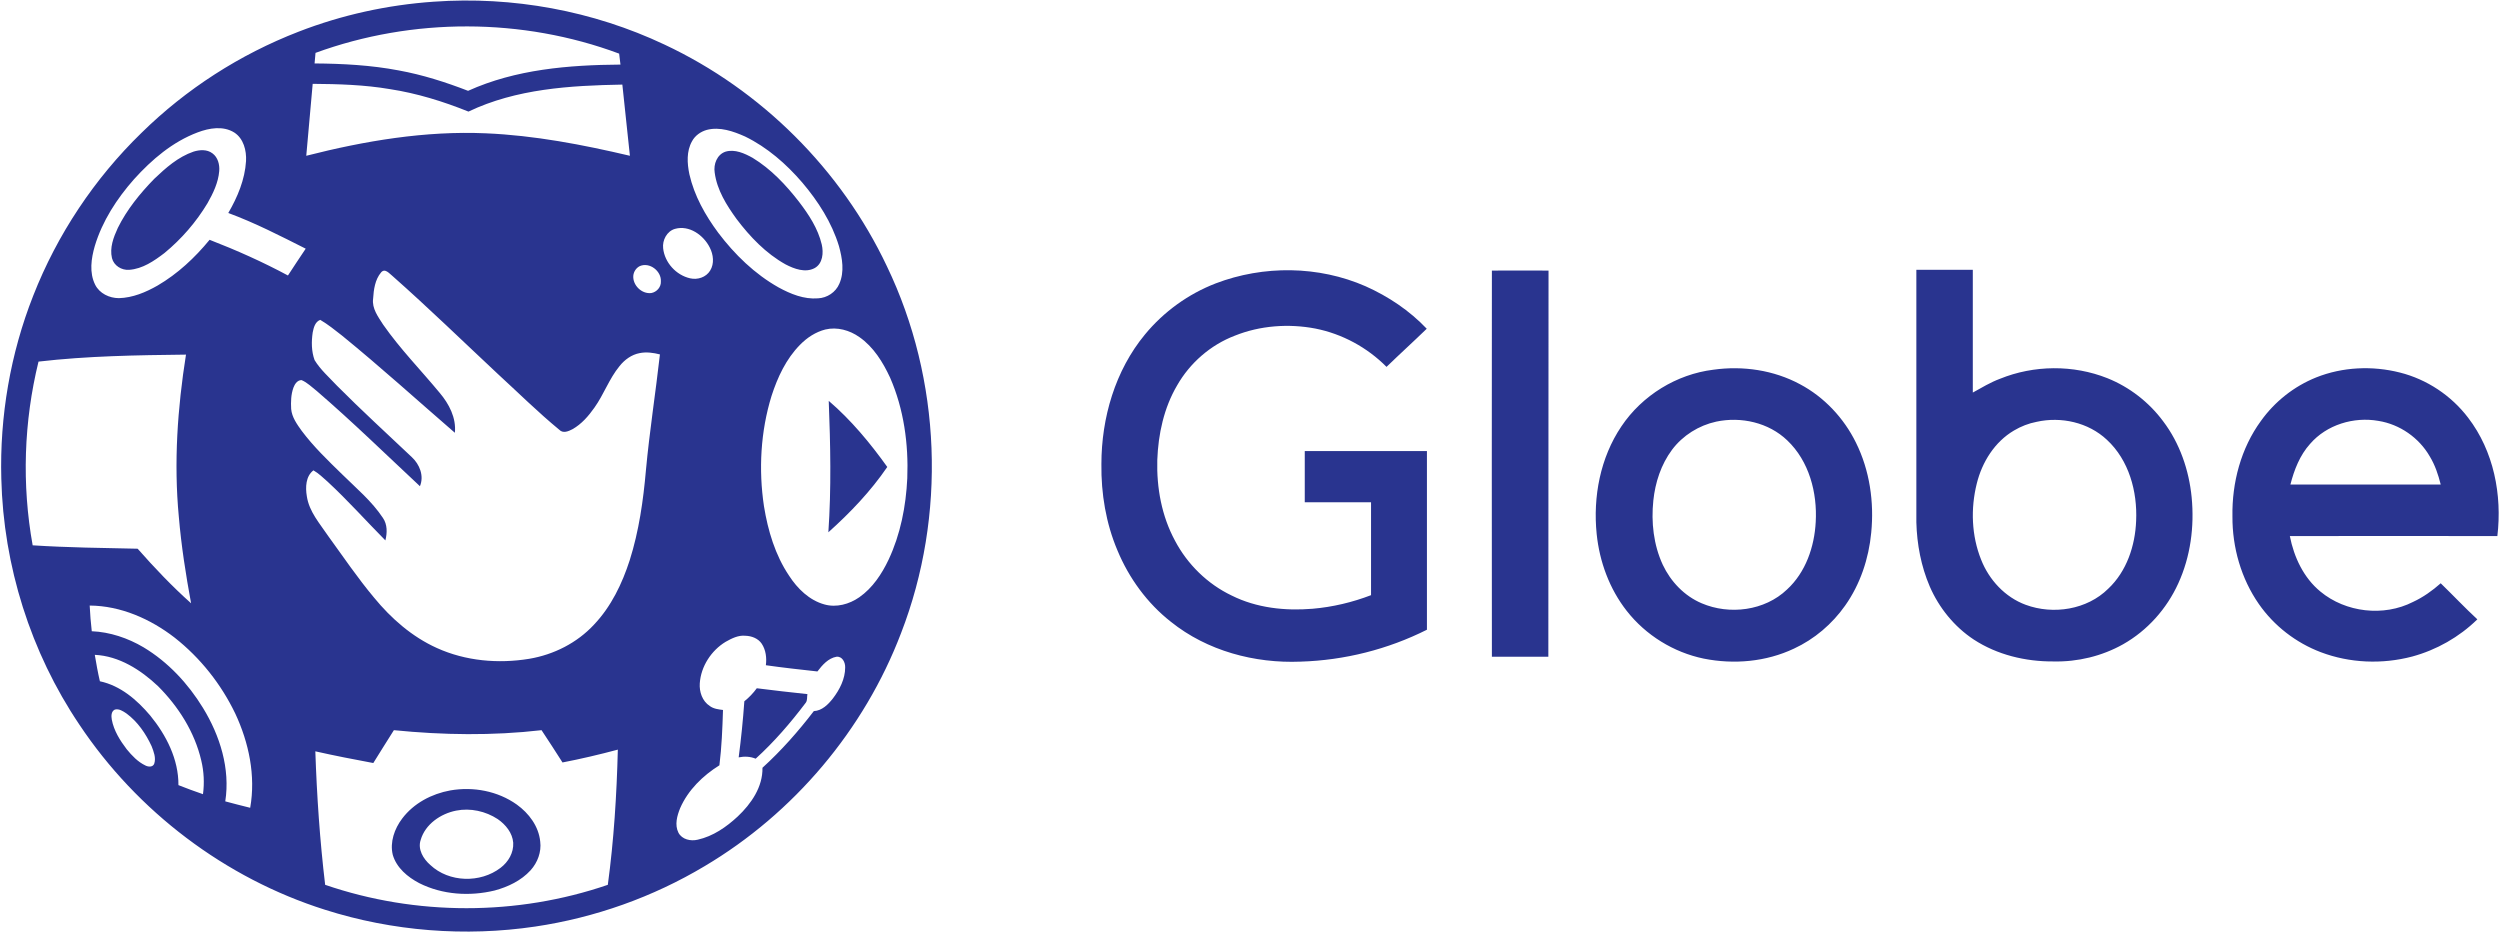
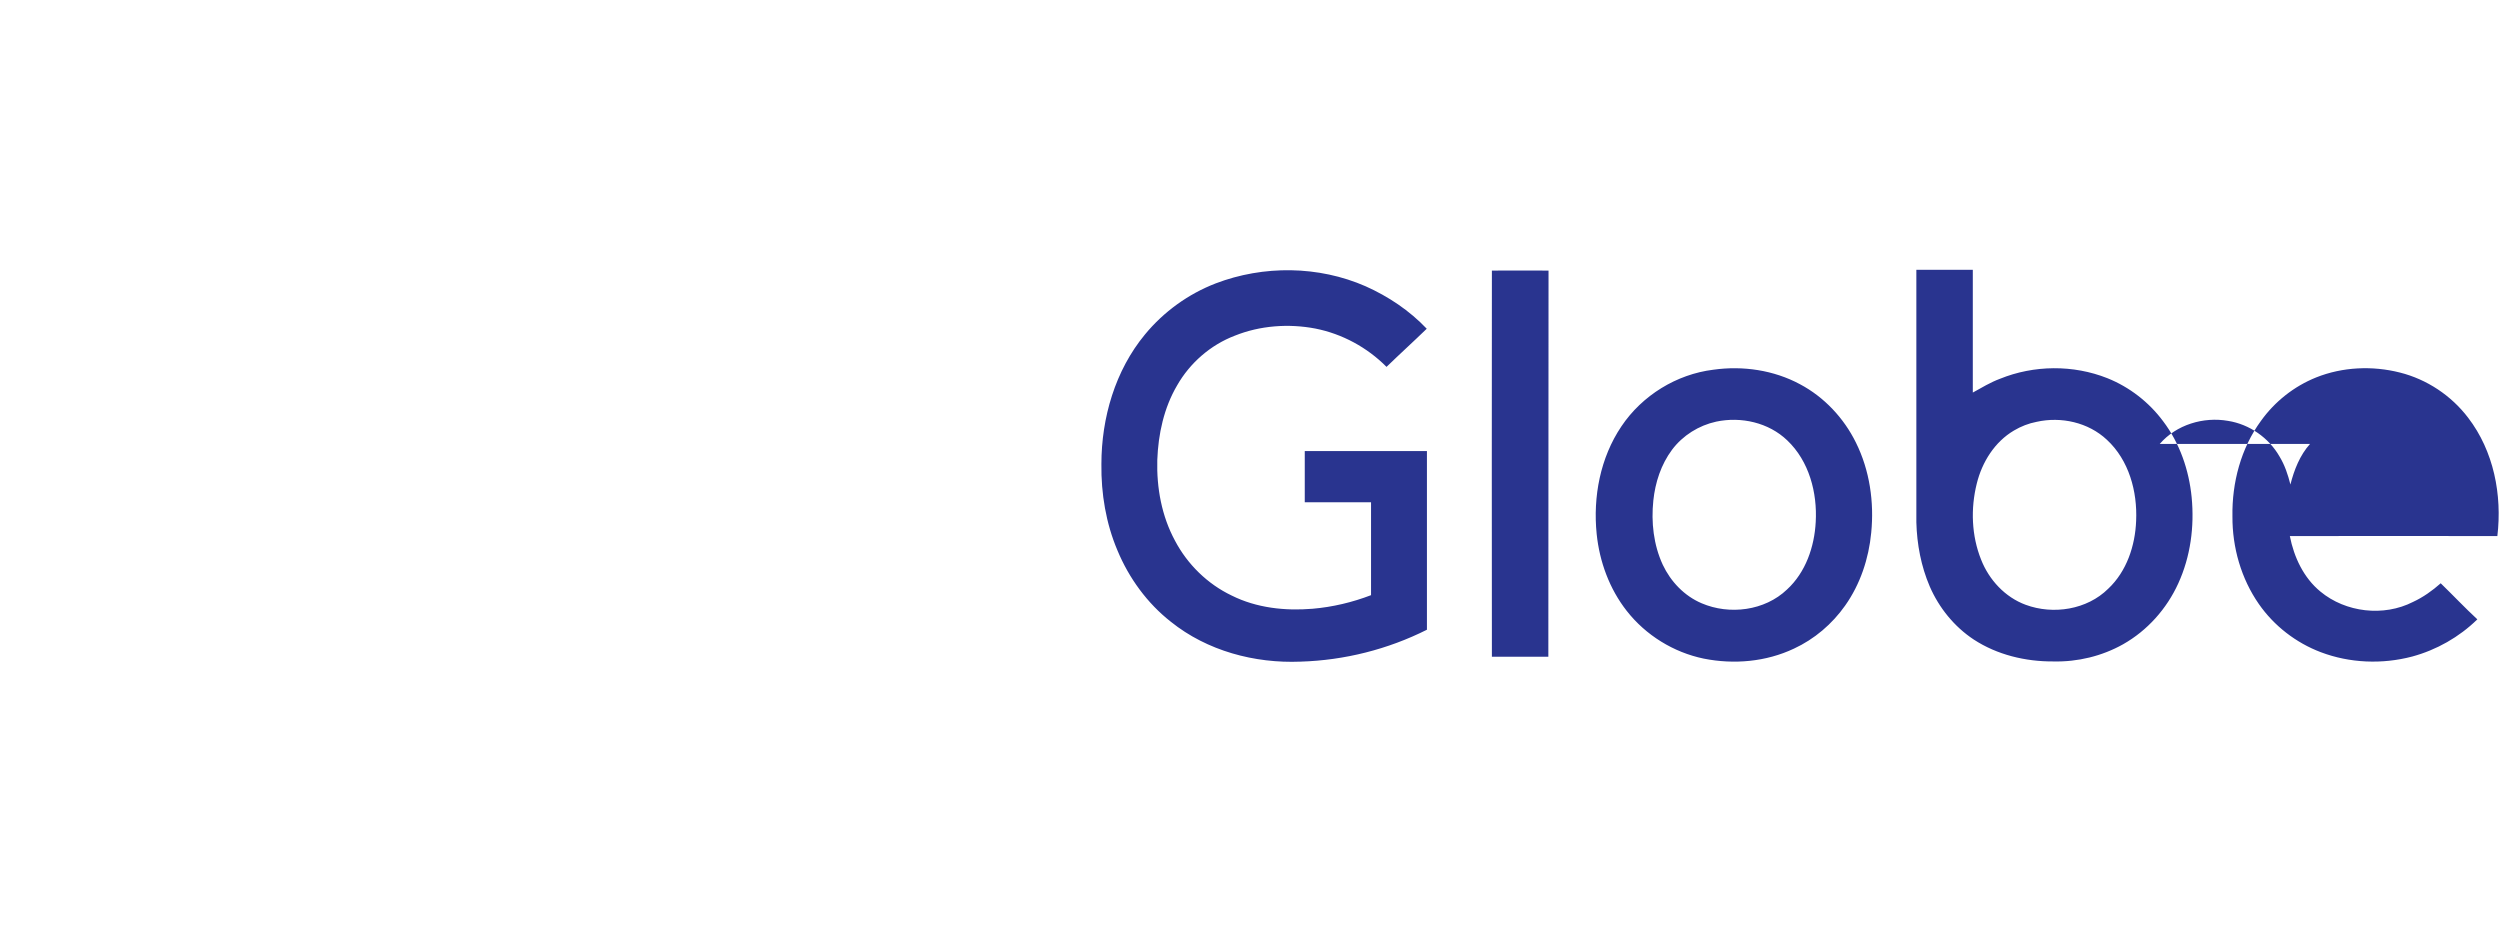
<svg xmlns="http://www.w3.org/2000/svg" version="1.2" viewBox="0 0 1324 494" width="1324" height="494">
  <title>Globe_Telecom_logo-svg</title>
  <style>
		.s0 { fill: #29348f } 
	</style>
  <g id="#29348fff">
-     <path id="Layer" fill-rule="evenodd" class="s0" d="m643.8 150.1c25.4-9.7 54.5-9.4 79.4 1.5 12.1 5.4 23.3 12.9 32.4 22.5-7 6.8-14.3 13.4-21.3 20.2-10.2-10.3-23.5-17.5-37.7-20.3-14.2-2.7-29.3-1.6-42.7 3.8-12.8 4.9-23.7 14.4-30.5 26.3-7 11.9-10 25.8-10.5 39.5-0.4 14.7 2.3 29.7 9.4 42.8 6.6 12.5 17.2 22.9 30 29 13.2 6.6 28.3 8.2 42.8 7 10.6-0.9 21.1-3.4 31-7.2 0-16.4 0-32.8 0-49.2q-17.5 0-35.1 0 0-13.5 0-27.1 32.3 0 64.7 0 0 47.3 0 94.6c-20.7 10.4-43.7 16.2-66.9 16.9-24.4 1-49.5-5.7-68.7-21.1-12.5-9.8-22.2-23.1-28.3-37.8-6.1-14.4-8.7-30.1-8.5-45.7 0-24.5 7.3-49.6 23.1-68.7 9.9-12 22.9-21.4 37.4-27zm371.1-7.2c10 0 19.9 0 29.9 0q0 32.5 0 65c4.7-2.6 9.3-5.4 14.4-7.3 18-7.3 38.8-7.5 56.9-0.3 11.7 4.7 22 12.7 29.5 22.8 8.8 11.6 13.7 25.9 15.1 40.3 1.5 15.5-0.6 31.4-7.1 45.6-6.1 13.4-16.3 24.9-29.2 32.2-11.2 6.3-24.1 9.4-36.9 9.1-14.8 0.1-29.8-3.5-42.2-11.6-10.3-6.8-18.4-16.8-23.3-28.1-4.6-10.7-6.8-22.4-7.1-34q0-66.9 0-133.7zm63.7 80.5c-4.2 0.8-8.3 2.4-12 4.6-10.2 6-16.9 16.7-19.7 28.1-3.3 13.2-2.8 27.6 2.3 40.3 4.2 10.7 12.7 19.9 23.6 23.9 14.6 5.4 32.5 2.6 43.7-8.5 9.8-9.2 14.3-22.8 14.8-36 0.7-15.5-3.8-32.1-15.5-42.9-9.8-9.2-24.2-12.4-37.2-9.5zm-288.5-80.1c10 0 20-0.1 30 0-0.1 68.2 0 136.4-0.1 204.5q-15 0-29.9 0-0.1-102.2 0-204.5zm117.3 52.5c15.6-2.2 32 0.2 45.9 7.7 12.8 6.8 23.2 17.9 29.6 30.9 7.3 14.7 9.7 31.5 8.1 47.7-1.3 13.7-5.8 27.3-13.8 38.6-6.9 9.8-16.3 17.8-27.1 22.8-14.8 7-31.8 8.5-47.8 5.3-16-3.3-30.7-12.4-40.8-25.3-9.1-11.6-14.4-26-15.9-40.7-2-19.7 1.9-40.4 13.1-57 11-16.4 29.2-27.6 48.7-30zm1.5 27.5c-9.2 2-17.7 7.3-23.4 14.9-5.8 7.8-8.9 17.3-9.9 26.9-1.2 11.5 0.1 23.4 5 34 4.2 8.9 11.4 16.5 20.6 20.4 14.7 6.3 33.4 4 45.2-7.3 9.9-9.1 14.5-22.6 15.2-35.7 0.9-15.6-3.5-32.3-15.1-43.3-9.8-9.4-24.4-12.7-37.6-9.9zm317.7-23.4c14-5.6 29.8-6.3 44.4-2.6 14.3 3.6 27.2 12.2 36.1 23.9 13.6 17.7 18.1 40.9 15.5 62.7-36.6 0-73.3-0.1-109.9 0 2.2 11.2 7.3 22.1 16.2 29.4 13.4 11.1 33.5 13.4 49 5.5 5.4-2.5 10.3-6 14.7-9.9 6.5 6.3 12.7 12.9 19.4 19.1-9.6 9.4-21.6 16.2-34.5 19.7-15.9 4.2-33.1 3.5-48.4-2.3-13.2-5-24.8-14-32.8-25.5-9.4-13.5-14.1-30-14-46.4-0.3-17.9 4.5-36.1 15.1-50.6 7.3-10.2 17.5-18.3 29.2-23zm-3.2 35.2c-5.4 6-8.4 13.7-10.4 21.5q39.8 0 79.6 0c-1.3-5.2-3-10.3-5.8-14.9-5.7-9.9-15.9-17-27.2-18.8-13-2.3-27.4 2-36.2 12.2z" />
-     <path id="Layer" fill-rule="evenodd" class="s0" d="m229.7 0.9c41.8-3 84.3 4.8 122.2 22.7 51.2 24 93.6 66.2 117.8 117.4 28.9 60.1 31.6 132.1 7.5 194.3-19.5 51.2-56.8 95.4-104 123.4-27.4 16.4-58.1 27.3-89.7 32-37.1 5.5-75.6 2.5-111.4-8.9-52.8-16.7-99.4-52-130.1-98.1-25.8-38.3-40.2-84.1-41.3-130.2-0.9-33 4.8-66.2 16.9-96.9 12.7-32.4 32.4-62 57.3-86.2 23.7-23.3 52.2-41.6 83.2-53.6 22.9-8.9 47.1-14.2 71.6-15.9zm-62.6 27.1q-0.3 2.8-0.5 5.6c14.9 0.1 29.9 0.9 44.6 3.7 12.6 2.3 24.8 6.2 36.7 10.8 25.2-11.4 53.3-13.7 80.7-13.9q-0.3-2.9-0.7-5.8c-51.3-19.1-109.3-19.2-160.8-0.4zm-1.5 16.4c-1.1 12.7-2.3 25.4-3.4 38.1 31-7.9 63-13.3 95.1-11.9 25.8 1.1 51.2 6 76.3 11.9-1.4-12.5-2.6-25.1-4-37.7-27.6 0.5-56.2 2.2-81.5 14.3-13.4-5.4-27.3-9.7-41.6-11.9-13.5-2.3-27.3-2.7-40.9-2.8zm-60.9 25.7c-13.3 5-24.3 14.4-33.7 24.8-9.1 10.3-16.8 22.1-20.8 35.4-1.9 6.6-3 14.1 0.2 20.5 2.3 4.6 7.5 7.1 12.6 7.1 7.3-0.2 14.2-3.1 20.5-6.7 10.6-6.2 19.7-14.7 27.5-24.2 14.2 5.5 28.1 11.7 41.5 18.9 3.1-4.7 6.2-9.5 9.4-14.2-13.5-6.8-26.9-13.7-41-18.9 4.9-8.4 8.8-17.7 9.4-27.5 0.3-5.6-1.3-11.9-6.2-15.1-5.9-3.7-13.3-2.4-19.4-0.1zm269.6-1.3c-3.2 0.9-6.2 3-7.8 6-3 5.3-2.6 11.7-1.4 17.5 2.6 11.4 8.4 21.7 15.3 31 8.7 11.5 19.3 21.8 31.9 28.9 6.4 3.5 13.5 6.4 20.9 5.8 4.8-0.2 9.4-3.2 11.3-7.7 2.8-6.3 1.6-13.5-0.2-20-3.8-12.5-11-23.7-19.4-33.6-8.5-9.9-18.6-18.7-30.3-24.4-6.3-2.8-13.4-5.3-20.3-3.5zm-16.8 52.4c-4.3 1.2-6.8 6-6.3 10.3 0.8 7.5 6.8 14.2 14.3 15.9 3.9 0.9 8.4-0.5 10.6-4.1 2.3-3.7 1.7-8.5-0.2-12.2-3.3-6.6-10.9-12-18.4-9.9zm-18.6 19.7c-1.9 0.9-3.3 2.9-3.5 5.1-0.4 5 4.4 9.8 9.5 9.2 2.9-0.5 5.3-3.2 5.1-6.2 0.3-5.4-5.9-10.3-11.1-8.1zm-137.1 3.4c-3.2 3.8-3.9 9.1-4.2 13.9-0.7 5.2 2.7 9.6 5.3 13.7 9 12.9 20 24.1 30 36.2 4.9 5.8 8.8 13.2 8 21.1-19.9-17.2-39.4-34.9-59.8-51.5-3.7-2.9-7.4-5.9-11.5-8.3-2.7 1-3.5 4.1-4 6.7-0.7 4.8-0.7 9.9 1 14.6 3.1 5.1 7.7 9.1 11.8 13.5 12.9 13 26.4 25.3 39.7 37.9 4.1 3.8 6.6 9.9 4.3 15.4-18.1-16.9-35.8-34.2-54.6-50.4-2.6-2-5-4.5-8.1-5.8-2.2 0-3.6 2.1-4.3 4-1.3 3.6-1.4 7.5-1.2 11.3 0.4 4.4 3.1 8.1 5.6 11.6 6.3 8.4 13.9 15.7 21.4 23 7.5 7.4 15.7 14.2 21.6 23.1 2.4 3.5 2.3 7.9 1.3 11.9-10.2-10.3-19.9-21.2-30.6-31.1-2.4-2.1-4.7-4.4-7.5-6-4.1 3.1-4.3 9-3.5 13.7 1.2 8.2 6.9 14.5 11.4 21.2 7.9 10.9 15.5 22.1 24.2 32.5 9.1 11.1 20.2 20.8 33.3 26.7 15.2 6.9 32.5 8.4 48.9 5.7 13-2.2 25.3-8.4 34.3-18.1 9.1-9.6 14.9-21.7 18.9-34.1 4.9-15.5 7.2-31.7 8.6-47.8 1.9-20.5 5.1-40.8 7.4-61.2-3.5-0.9-7.2-1.4-10.7-0.7-4.3 0.8-8 3.5-10.7 6.9-5.5 6.7-8.3 15-13.3 22-3.1 4.4-6.8 8.7-11.6 11.4-2.1 1.1-5 2.4-7 0.3-11.3-9.3-21.8-19.7-32.6-29.6-18.5-17.3-36.7-35-55.7-51.8-1.7-1.3-4-4.4-6.1-1.9zm235.3 30.2c-5.1 1.3-9.7 4.3-13.4 8.1-7.4 7.5-11.9 17.2-15.1 27.1-5.8 18.8-6.9 39-4 58.4 2.1 12.9 5.9 25.8 13.3 36.8 4.4 6.8 10.7 13 18.7 15.2 6.3 1.8 13.2-0.1 18.5-3.8 7-4.9 11.9-12.3 15.5-19.9 6.3-13.4 9.2-28.3 9.9-43.1 0.7-18.1-1.8-36.6-9.1-53.3-3.8-8.2-8.8-16.3-16.3-21.5-5.1-3.6-11.7-5.5-18-4zm-416.7 17c-7.8 31.8-8.9 65.1-3.1 97.3 18.5 1.2 37.1 1.4 55.6 1.8 8.9 10.1 18.2 19.9 28.3 28.9-2.8-15.2-5.2-30.5-6.5-45.9-2.7-28.6-0.7-57.4 3.8-85.8-26.1 0.3-52.2 0.7-78.1 3.7zm27.1 129.2c0.2 4.6 0.6 9.1 1.1 13.6 9.6 0.4 19.1 3.6 27.4 8.5 13 7.8 23.6 19.2 31.5 32.1 9 14.7 14.5 32.2 11.8 49.5 4.4 1.1 8.8 2.4 13.2 3.4 3-17-0.7-34.5-7.9-49.9-7.5-15.6-18.5-29.5-32.1-40.2-12.8-9.9-28.6-16.9-45-17zm336.8 19.2c-7.6 4.6-13.1 13-13.7 22-0.3 4.5 1.3 9.4 5.3 12 2 1.5 4.6 1.8 7 2.1-0.3 9.8-0.7 19.6-1.9 29.3-8.8 5.5-16.6 13.1-20.8 22.7-1.6 4-3 8.8-0.9 13 1.9 3.6 6.5 4.6 10.2 3.7 8.1-1.8 15.2-6.7 21.2-12.3 7.1-6.7 13.3-15.6 13.1-25.8 10-9.1 19-19.3 27.2-30 4.3-0.2 7.6-3.5 10.1-6.7 3.6-4.7 6.5-10.4 6.5-16.4 0.1-2.7-1.5-6-4.6-5.7-4.4 0.8-7.5 4.4-10.1 7.8-9.1-1-18.2-2-27.3-3.3 0.5-3.9 0-8.1-2.2-11.4-1.9-2.8-5.3-4.1-8.6-4.2-3.8-0.4-7.3 1.4-10.5 3.2zm-334.1 6.9c0.8 4.7 1.6 9.3 2.7 14 10.9 2.3 19.7 9.9 26.7 18.2 8.5 10.4 15 23.2 14.9 36.8 4.3 1.7 8.6 3.3 13 4.8 0.8-5.9 0.5-12-0.9-17.8-3.5-15.1-12.1-28.6-22.9-39.4-9.1-8.6-20.6-16-33.5-16.6zm10.6 29c-2 1-1.9 3.5-1.6 5.3 1.1 5.9 4.4 11.1 7.9 15.7 2.8 3.4 5.9 6.7 9.9 8.6 1.5 0.8 4 1 4.7-1 1-3.1-0.3-6.3-1.4-9.2-3.1-6.7-7.4-13-13.4-17.4-1.8-1.2-3.9-2.6-6.1-2zm136.9 28.3c-10.2-1.9-20.5-3.9-30.7-6.2 0.8 23.6 2.4 47.2 5.2 70.7 48.1 16.5 101.6 16.5 149.7 0 3.2-23.7 4.7-47.6 5.3-71.6-9.7 2.6-19.5 4.9-29.3 6.8-3.7-5.7-7.3-11.5-11.1-17.1-26 3-52.2 2.6-78.2 0-3.7 5.7-7.2 11.6-10.9 17.4zm-95.2-323.8c3.2-1 7.1-1.3 10 0.9 2.9 2.1 3.9 6 3.6 9.4-0.5 6.1-3.2 11.7-6.2 17-6 10-13.8 19-22.8 26.4-5.5 4.2-11.6 8.4-18.7 8.9-4 0.3-8.1-2.2-9.1-6.2-1.3-5.5 0.8-11 3.1-16 4.8-9.7 11.7-18.2 19.3-26 6.1-5.8 12.6-11.6 20.8-14.4zm281.8 0c4.9-1.4 10 0.9 14.3 3.3 9.7 5.9 17.6 14.3 24.5 23.2 5.2 6.8 10.1 14.2 12.1 22.7 1 4.3 0.6 10.1-3.8 12.5-4.9 2.6-10.8 0.4-15.4-2-10.4-5.8-18.8-14.6-25.9-24-5.3-7.3-10.4-15.4-11.6-24.6-0.7-4.4 1.2-9.6 5.8-11.1zm54.6 132c11.9 10.2 21.9 22.3 31 35-8.8 12.9-19.6 24.2-31.2 34.6 1.6-23.2 1.1-46.4 0.2-69.6zm-44.7 159.1c2.5-2 4.7-4.3 6.6-6.9q13.4 1.7 26.8 3.1c-0.3 1.6 0.1 3.3-0.9 4.6-8 10.6-16.7 20.7-26.5 29.6-2.9-1.2-6-1.3-9-0.7 1.3-9.9 2.3-19.8 3-29.7zm-155.7 47.2c12.1-2.1 25.1 0.3 35.2 7.5 6.4 4.6 11.6 11.5 12.4 19.6 0.7 5.5-1.4 11.1-5.1 15.2-5 5.5-12 8.8-19 10.7-13.2 3.2-27.7 2.3-40-3.9-6.1-3.2-12-8.1-14-15-1.6-6.7 0.9-13.8 5-19.2 6.1-8.1 15.6-13.1 25.5-14.9zm3.1 10.7c-8.2 1.6-16.4 7.2-18.8 15.5-1.7 5 1.4 10.1 5.1 13.3 9.9 9.3 26.5 9.7 37.2 1.5 4.1-3.1 7-8 6.7-13.3-0.4-5.2-4-9.6-8.2-12.5-6.4-4.2-14.5-6-22-4.5z" />
+     <path id="Layer" fill-rule="evenodd" class="s0" d="m643.8 150.1c25.4-9.7 54.5-9.4 79.4 1.5 12.1 5.4 23.3 12.9 32.4 22.5-7 6.8-14.3 13.4-21.3 20.2-10.2-10.3-23.5-17.5-37.7-20.3-14.2-2.7-29.3-1.6-42.7 3.8-12.8 4.9-23.7 14.4-30.5 26.3-7 11.9-10 25.8-10.5 39.5-0.4 14.7 2.3 29.7 9.4 42.8 6.6 12.5 17.2 22.9 30 29 13.2 6.6 28.3 8.2 42.8 7 10.6-0.9 21.1-3.4 31-7.2 0-16.4 0-32.8 0-49.2q-17.5 0-35.1 0 0-13.5 0-27.1 32.3 0 64.7 0 0 47.3 0 94.6c-20.7 10.4-43.7 16.2-66.9 16.9-24.4 1-49.5-5.7-68.7-21.1-12.5-9.8-22.2-23.1-28.3-37.8-6.1-14.4-8.7-30.1-8.5-45.7 0-24.5 7.3-49.6 23.1-68.7 9.9-12 22.9-21.4 37.4-27zm371.1-7.2c10 0 19.9 0 29.9 0q0 32.5 0 65c4.7-2.6 9.3-5.4 14.4-7.3 18-7.3 38.8-7.5 56.9-0.3 11.7 4.7 22 12.7 29.5 22.8 8.8 11.6 13.7 25.9 15.1 40.3 1.5 15.5-0.6 31.4-7.1 45.6-6.1 13.4-16.3 24.9-29.2 32.2-11.2 6.3-24.1 9.4-36.9 9.1-14.8 0.1-29.8-3.5-42.2-11.6-10.3-6.8-18.4-16.8-23.3-28.1-4.6-10.7-6.8-22.4-7.1-34q0-66.9 0-133.7zm63.7 80.5c-4.2 0.8-8.3 2.4-12 4.6-10.2 6-16.9 16.7-19.7 28.1-3.3 13.2-2.8 27.6 2.3 40.3 4.2 10.7 12.7 19.9 23.6 23.9 14.6 5.4 32.5 2.6 43.7-8.5 9.8-9.2 14.3-22.8 14.8-36 0.7-15.5-3.8-32.1-15.5-42.9-9.8-9.2-24.2-12.4-37.2-9.5zm-288.5-80.1c10 0 20-0.1 30 0-0.1 68.2 0 136.4-0.1 204.5q-15 0-29.9 0-0.1-102.2 0-204.5zm117.3 52.5c15.6-2.2 32 0.2 45.9 7.7 12.8 6.8 23.2 17.9 29.6 30.9 7.3 14.7 9.7 31.5 8.1 47.7-1.3 13.7-5.8 27.3-13.8 38.6-6.9 9.8-16.3 17.8-27.1 22.8-14.8 7-31.8 8.5-47.8 5.3-16-3.3-30.7-12.4-40.8-25.3-9.1-11.6-14.4-26-15.9-40.7-2-19.7 1.9-40.4 13.1-57 11-16.4 29.2-27.6 48.7-30zm1.5 27.5c-9.2 2-17.7 7.3-23.4 14.9-5.8 7.8-8.9 17.3-9.9 26.9-1.2 11.5 0.1 23.4 5 34 4.2 8.9 11.4 16.5 20.6 20.4 14.7 6.3 33.4 4 45.2-7.3 9.9-9.1 14.5-22.6 15.2-35.7 0.9-15.6-3.5-32.3-15.1-43.3-9.8-9.4-24.4-12.7-37.6-9.9zm317.7-23.4c14-5.6 29.8-6.3 44.4-2.6 14.3 3.6 27.2 12.2 36.1 23.9 13.6 17.7 18.1 40.9 15.5 62.7-36.6 0-73.3-0.1-109.9 0 2.2 11.2 7.3 22.1 16.2 29.4 13.4 11.1 33.5 13.4 49 5.5 5.4-2.5 10.3-6 14.7-9.9 6.5 6.3 12.7 12.9 19.4 19.1-9.6 9.4-21.6 16.2-34.5 19.7-15.9 4.2-33.1 3.5-48.4-2.3-13.2-5-24.8-14-32.8-25.5-9.4-13.5-14.1-30-14-46.4-0.3-17.9 4.5-36.1 15.1-50.6 7.3-10.2 17.5-18.3 29.2-23zm-3.2 35.2c-5.4 6-8.4 13.7-10.4 21.5c-1.3-5.2-3-10.3-5.8-14.9-5.7-9.9-15.9-17-27.2-18.8-13-2.3-27.4 2-36.2 12.2z" />
  </g>
</svg>